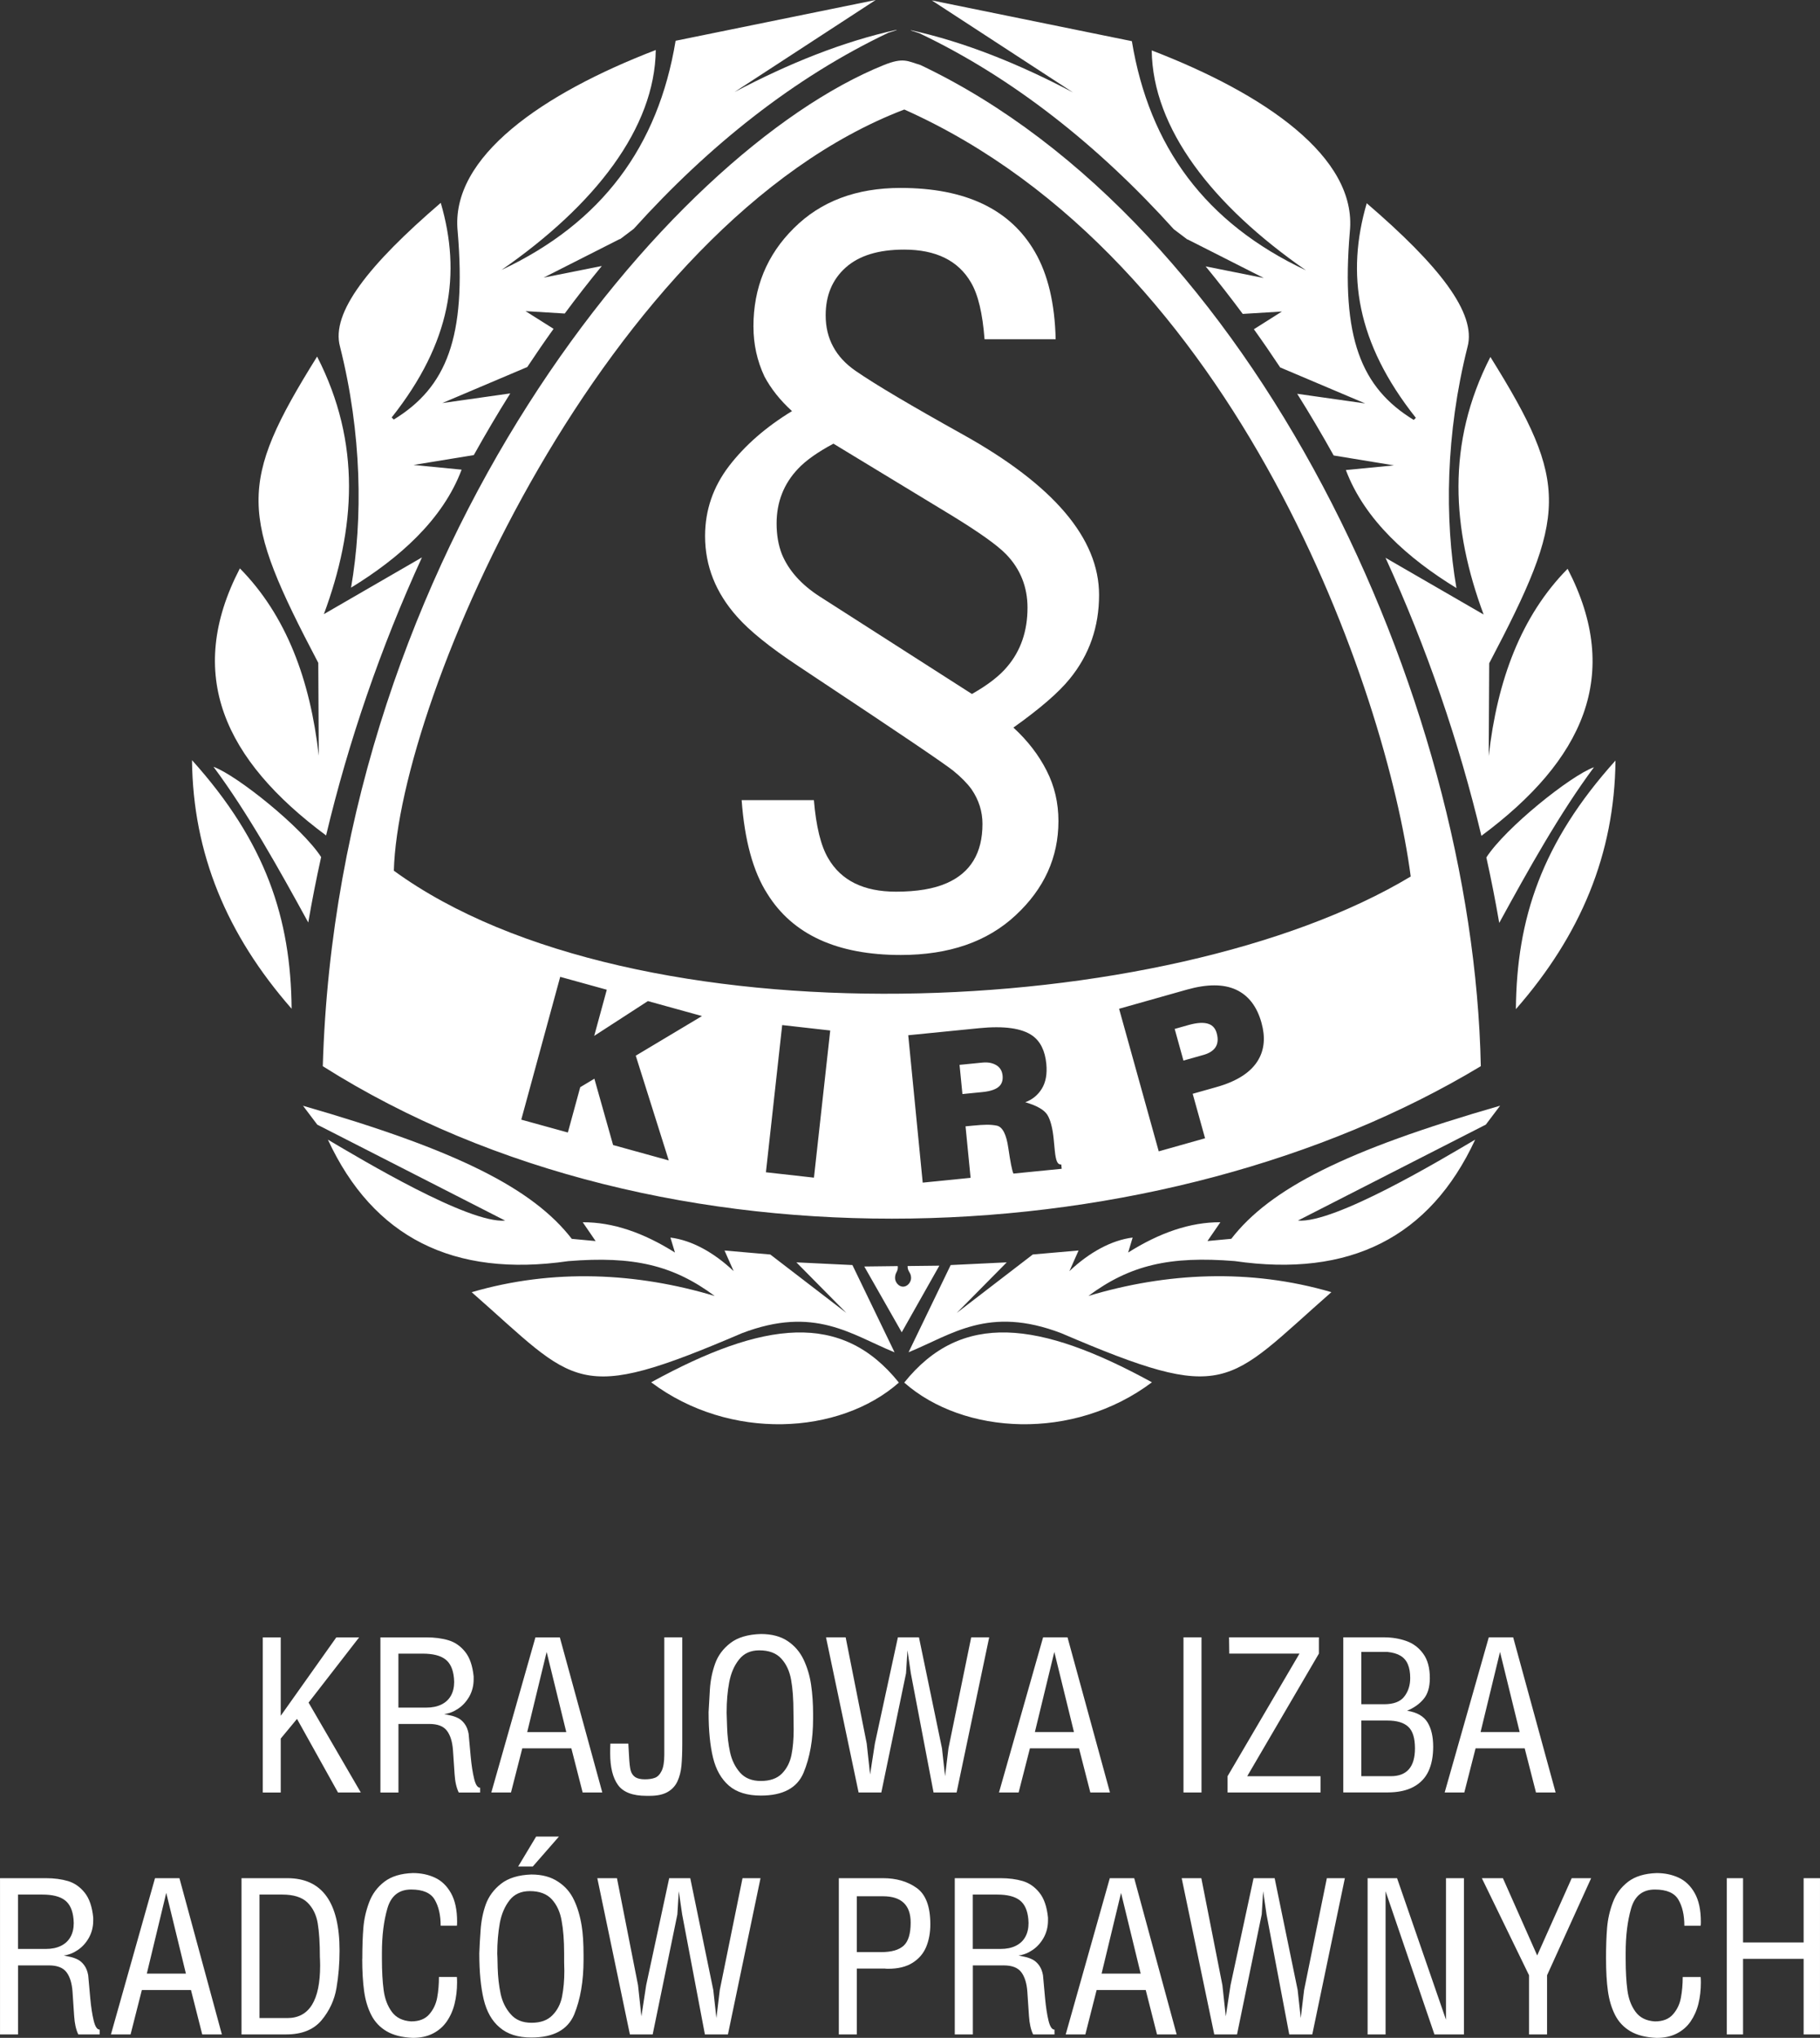
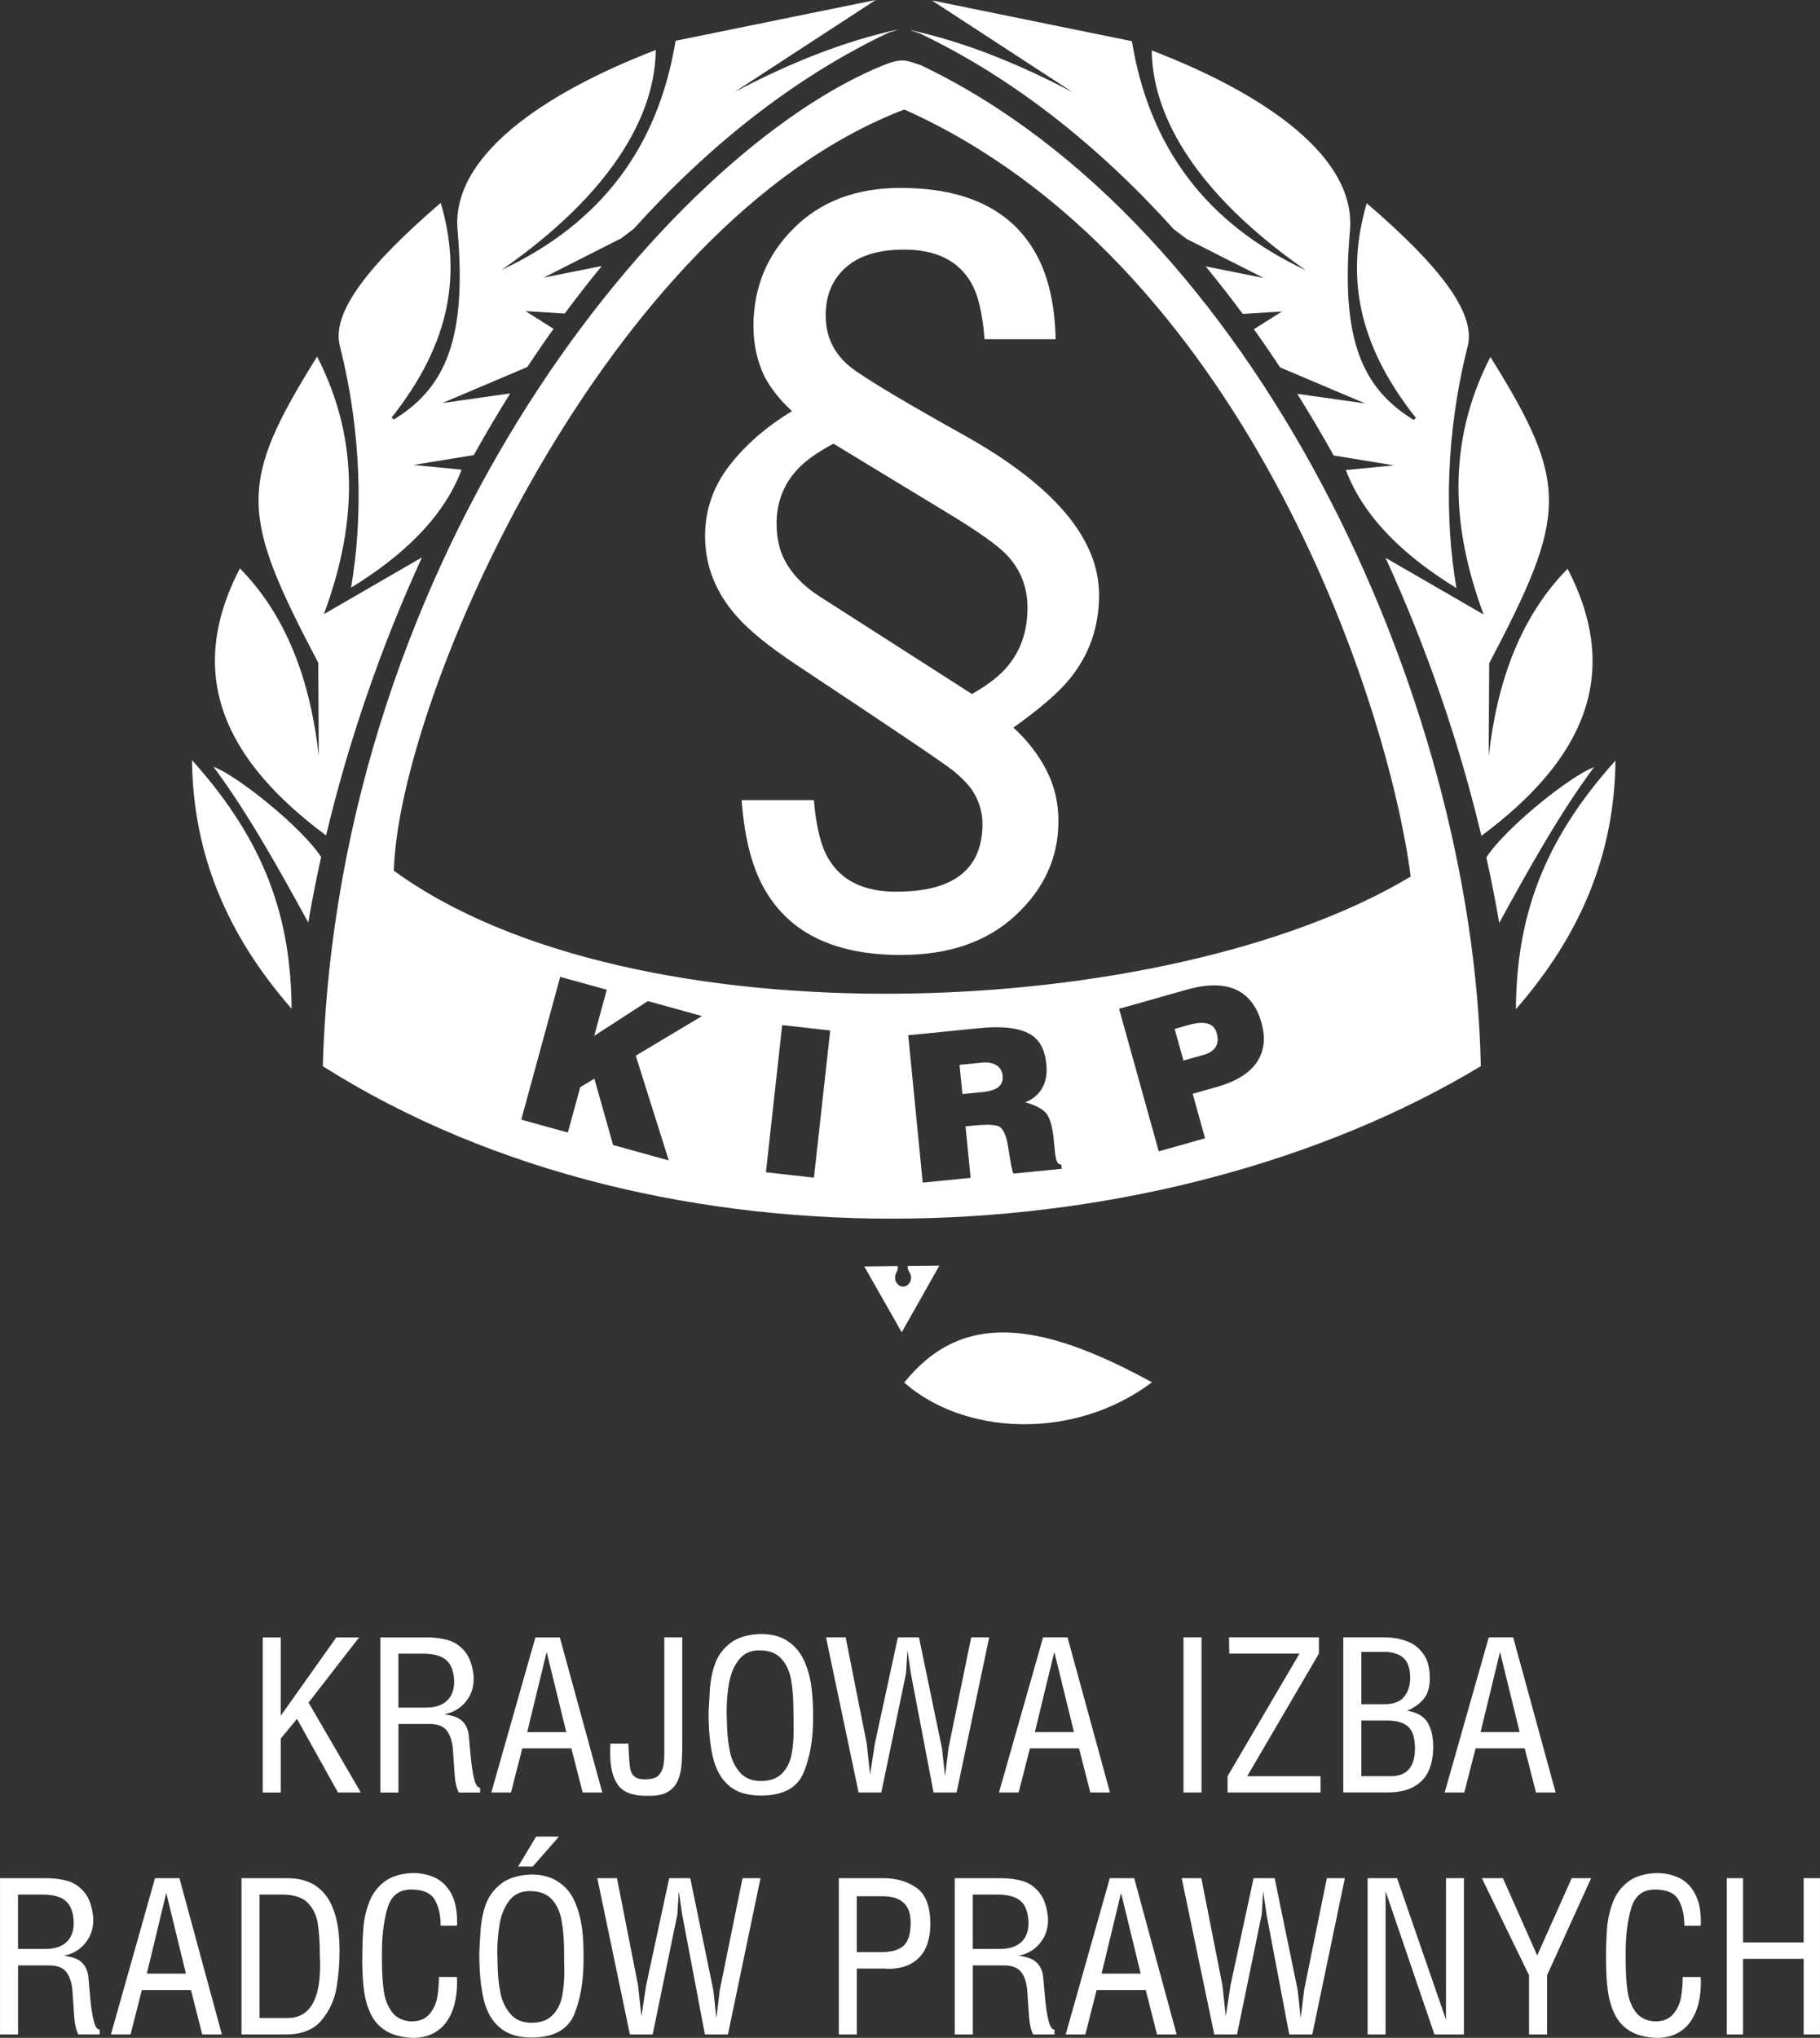
<svg xmlns="http://www.w3.org/2000/svg" xmlns:ns1="http://www.inkscape.org/namespaces/inkscape" xmlns:ns2="http://sodipodi.sourceforge.net/DTD/sodipodi-0.dtd" id="svg2" version="1.1" ns1:version="0.48.4 r9939" width="107.227" height="120" xml:space="preserve" ns2:docname="kirp_inv.svg">
  <rect width="100%" height="100%" fill="#333333" stroke="none" />
  <defs id="defs6" />
  <ns2:namedview pagecolor="#ffffff" bordercolor="#666666" borderopacity="1" objecttolerance="10" gridtolerance="10" guidetolerance="10" ns1:pageopacity="0" ns1:pageshadow="2" ns1:window-width="992" ns1:window-height="483" id="namedview4" showgrid="false" fit-margin-top="0" fit-margin-left="0" fit-margin-right="0" fit-margin-bottom="0" ns1:zoom="1" ns1:cx="126.20975" ns1:cy="141.24276" ns1:window-x="0" ns1:window-y="27" ns1:window-maximized="0" ns1:current-layer="g10" />
  <g id="g10" ns1:groupmode="layer" ns1:label="ink_ext_XXXXXX" transform="matrix(1.25,0,0,-1.25,-63.24,190.757)">
    <path ns1:connector-curvature="0" id="path18" style="fill:#ffffff;fill-opacity:1;fill-rule:evenodd;stroke:none" d="m 131.979,56.766 0,7.362 0.768,0 0,-3.027 2.855,0 0,3.027 0.771,0 0,-7.362 -0.771,0 0,3.562 -2.855,0 0,-3.562 -0.768,0 z m -5.691,3.559 c 0,0.573 0.017,1.062 0.051,1.468 0.033,0.404 0.123,0.803 0.271,1.195 0.146,0.394 0.387,0.716 0.719,0.972 0.333,0.254 0.781,0.389 1.343,0.408 0.38,0 0.727,-0.071 1.039,-0.216 0.312,-0.144 0.565,-0.386 0.758,-0.729 0.192,-0.34 0.289,-0.792 0.289,-1.349 0,-0.085 -0.002,-0.148 -0.011,-0.186 l -0.767,0 c 0,0.499 -0.093,0.907 -0.28,1.226 -0.185,0.319 -0.557,0.479 -1.109,0.479 -0.575,0 -0.949,-0.295 -1.12,-0.889 -0.172,-0.594 -0.257,-1.29 -0.257,-2.088 l 0,-0.288 c 0,-0.587 0.028,-1.079 0.082,-1.48 0.053,-0.402 0.181,-0.74 0.384,-1.016 0.202,-0.275 0.505,-0.426 0.911,-0.452 0.375,0 0.659,0.11 0.853,0.333 0.196,0.223 0.319,0.484 0.374,0.786 0.057,0.301 0.085,0.628 0.085,0.974 l 0.845,0 c 0.006,-0.059 0.011,-0.145 0.011,-0.257 0,-0.356 -0.039,-0.691 -0.116,-1.004 -0.077,-0.313 -0.202,-0.589 -0.366,-0.831 -0.166,-0.241 -0.382,-0.431 -0.652,-0.57 -0.269,-0.138 -0.588,-0.207 -0.952,-0.207 -0.506,0.022 -0.916,0.124 -1.234,0.311 -0.316,0.186 -0.558,0.442 -0.723,0.766 -0.166,0.325 -0.279,0.701 -0.339,1.13 -0.059,0.426 -0.088,0.932 -0.088,1.512 z m -3.628,-3.559 0,2.788 -2.225,4.574 0.993,0 1.616,-3.641 1.627,3.641 0.916,0 -2.078,-4.574 0,-2.788 -0.849,0 z m -7.609,0 0,7.362 1.388,0 2.306,-6.667 0,6.667 0.846,0 0,-7.362 -1.39,0 -2.303,6.746 0,-6.746 -0.847,0 z m -7.227,0 -1.536,7.362 0.926,0 0.993,-5.042 0.159,-1.467 0.224,1.467 1.086,5.042 0.993,0 1.085,-5.268 0.145,-1.322 0.159,1.322 1.072,5.268 0.849,0 -1.536,-7.362 -1.085,0 -1.071,5.655 -0.159,1.091 -0.068,-1.091 -1.164,-5.655 -1.072,0 z m -3.469,2.867 -0.925,3.802 -0.917,-3.802 1.842,0 z m -3.534,-2.867 2.079,7.362 1.15,0 2.001,-7.362 -0.926,0 -0.532,2.093 -2.314,0 -0.532,-2.093 -0.926,0 z m -4.379,4.028 1.308,0 c 0.28,0 0.52,0.049 0.717,0.147 0.199,0.097 0.349,0.238 0.45,0.42 0.101,0.181 0.153,0.4 0.153,0.655 0,0.017 -0.002,0.047 -0.005,0.086 -0.004,0.041 -0.005,0.071 -0.005,0.093 -0.039,0.418 -0.174,0.716 -0.408,0.894 -0.233,0.178 -0.586,0.266 -1.059,0.266 l -1.151,0 0,-2.561 z m -0.849,-4.028 0,7.362 2.157,0 c 0.394,0 0.743,-0.046 1.049,-0.137 0.305,-0.092 0.567,-0.274 0.784,-0.547 0.218,-0.272 0.352,-0.663 0.404,-1.172 l 0,-0.139 c 0,-0.298 -0.07,-0.568 -0.204,-0.81 -0.137,-0.243 -0.31,-0.435 -0.524,-0.579 -0.213,-0.145 -0.433,-0.231 -0.661,-0.258 0.082,-0.017 0.186,-0.04 0.307,-0.066 0.124,-0.027 0.24,-0.068 0.352,-0.124 0.111,-0.056 0.212,-0.144 0.304,-0.266 0.091,-0.123 0.156,-0.281 0.19,-0.476 0.028,-0.313 0.061,-0.677 0.099,-1.091 0.04,-0.412 0.092,-0.762 0.161,-1.045 0.069,-0.285 0.163,-0.425 0.282,-0.425 l 0,-0.228 -1.006,0 c -0.108,0.22 -0.173,0.511 -0.197,0.873 -0.021,0.364 -0.048,0.744 -0.077,1.145 -0.029,0.399 -0.125,0.705 -0.286,0.917 -0.162,0.213 -0.435,0.319 -0.826,0.319 l -1.456,0 0,-3.254 -0.849,0 z m -4.617,3.879 1.152,0 c 0.484,0 0.835,0.101 1.057,0.304 0.22,0.203 0.329,0.564 0.329,1.085 0,0.828 -0.436,1.242 -1.308,1.242 l -1.231,0 0,-2.632 z m -0.848,-3.879 0,7.362 2.079,0 c 0.632,0 1.162,-0.154 1.59,-0.46 0.429,-0.306 0.644,-0.876 0.644,-1.713 0,-0.394 -0.065,-0.749 -0.195,-1.064 -0.131,-0.314 -0.346,-0.563 -0.644,-0.751 -0.299,-0.187 -0.681,-0.28 -1.15,-0.28 -0.071,0 -0.128,0.004 -0.167,0.011 l -1.308,0 0,-3.106 -0.848,0 z m -9.847,0 -1.536,7.362 0.926,0 0.993,-5.042 0.159,-1.467 0.225,1.467 1.085,5.042 0.993,0 1.085,-5.268 0.147,-1.322 0.159,1.322 1.072,5.268 0.848,0 -1.536,-7.362 -1.085,0 -1.072,5.655 -0.159,1.091 -0.067,-1.091 -1.164,-5.655 -1.071,0 z m -4.42,9.321 1.075,0 -1.231,-1.408 -0.69,0 0.846,1.408 z m -1.832,-5.508 c 0,-0.002 0.004,-0.074 0.009,-0.212 0.004,-0.138 0.008,-0.293 0.011,-0.461 0.013,-0.439 0.059,-0.847 0.138,-1.22 0.08,-0.376 0.236,-0.696 0.473,-0.963 0.231,-0.271 0.559,-0.407 0.985,-0.407 0.429,0 0.757,0.119 0.986,0.356 0.23,0.233 0.381,0.524 0.452,0.875 0.072,0.368 0.108,0.775 0.108,1.218 0,0.026 -0.001,0.085 -0.005,0.18 -0.004,0.093 -0.005,0.172 -0.005,0.237 l 0,0.398 c 0,0.614 -0.04,1.127 -0.118,1.538 -0.069,0.413 -0.224,0.751 -0.463,1.014 -0.238,0.258 -0.582,0.387 -1.034,0.387 -0.412,0 -0.731,-0.142 -0.954,-0.427 -0.23,-0.293 -0.384,-0.653 -0.464,-1.083 -0.079,-0.446 -0.119,-0.924 -0.119,-1.43 z m -0.847,-0.009 c 0.011,0.325 0.031,0.688 0.061,1.093 0.028,0.44 0.11,0.85 0.245,1.23 0.14,0.38 0.379,0.704 0.719,0.971 0.348,0.271 0.825,0.416 1.428,0.437 0.505,0 0.925,-0.113 1.26,-0.338 0.339,-0.218 0.591,-0.514 0.76,-0.883 0.157,-0.331 0.276,-0.726 0.352,-1.191 0.059,-0.35 0.089,-0.817 0.089,-1.399 l 0,-0.208 c 0,-1.003 -0.147,-1.862 -0.443,-2.581 -0.308,-0.719 -0.981,-1.08 -2.018,-1.08 -0.633,0 -1.131,0.159 -1.497,0.479 -0.36,0.302 -0.61,0.742 -0.748,1.318 -0.138,0.579 -0.207,1.296 -0.207,2.153 z m -5.514,-0.244 c 0,0.573 0.017,1.062 0.051,1.468 0.033,0.404 0.123,0.803 0.271,1.195 0.146,0.394 0.386,0.716 0.719,0.972 0.333,0.254 0.781,0.389 1.342,0.408 0.381,0 0.727,-0.071 1.039,-0.216 0.312,-0.144 0.565,-0.386 0.758,-0.729 0.192,-0.34 0.289,-0.792 0.289,-1.349 0,-0.085 -0.004,-0.148 -0.009,-0.186 l -0.767,0 c 0,0.499 -0.094,0.907 -0.281,1.226 -0.185,0.319 -0.556,0.479 -1.109,0.479 -0.574,0 -0.949,-0.295 -1.12,-0.889 -0.173,-0.594 -0.258,-1.29 -0.258,-2.088 l 0,-0.288 c 0,-0.587 0.028,-1.079 0.082,-1.48 0.054,-0.402 0.182,-0.74 0.384,-1.016 0.202,-0.275 0.505,-0.426 0.911,-0.452 0.376,0 0.66,0.11 0.853,0.333 0.195,0.223 0.318,0.484 0.374,0.786 0.056,0.301 0.083,0.628 0.083,0.974 l 0.846,0 c 0.006,-0.059 0.009,-0.145 0.009,-0.257 0,-0.356 -0.04,-0.691 -0.117,-1.004 -0.076,-0.313 -0.2,-0.589 -0.366,-0.831 -0.166,-0.241 -0.382,-0.431 -0.652,-0.57 -0.269,-0.138 -0.587,-0.207 -0.952,-0.207 -0.506,0.022 -0.916,0.124 -1.233,0.311 -0.317,0.186 -0.558,0.442 -0.724,0.766 -0.166,0.325 -0.28,0.701 -0.338,1.13 -0.059,0.426 -0.089,0.932 -0.089,1.512 z m -4.846,-2.788 1.312,0 c 1.031,0 1.547,0.827 1.547,2.48 0,0.081 -0.002,0.159 -0.005,0.236 -0.005,0.074 -0.007,0.124 -0.007,0.153 0,0.657 -0.034,1.19 -0.102,1.593 -0.067,0.404 -0.23,0.731 -0.485,0.982 -0.258,0.249 -0.654,0.373 -1.186,0.373 l -1.074,0 0,-5.818 z m -0.848,-0.772 0,7.362 2.16,0 c 1.641,0 2.462,-1.138 2.462,-3.413 0,-0.613 -0.049,-1.202 -0.146,-1.766 -0.096,-0.563 -0.331,-1.068 -0.702,-1.514 -0.373,-0.444 -0.927,-0.668 -1.664,-0.668 l -2.109,0 z m -2.62,2.867 -0.926,3.802 -0.916,-3.802 1.842,0 z m -3.534,-2.867 2.078,7.362 1.151,0 2.001,-7.362 -0.926,0 -0.531,2.093 -2.315,0 -0.532,-2.093 -0.926,0 z m -4.379,4.028 1.308,0 c 0.281,0 0.52,0.049 0.717,0.147 0.198,0.097 0.348,0.238 0.449,0.42 0.102,0.181 0.153,0.4 0.153,0.655 0,0.017 -0.001,0.047 -0.005,0.086 -0.003,0.041 -0.005,0.071 -0.005,0.093 -0.039,0.418 -0.174,0.716 -0.409,0.894 -0.233,0.178 -0.586,0.266 -1.058,0.266 l -1.151,0 0,-2.561 z m -0.848,-4.028 0,7.362 2.157,0 c 0.394,0 0.743,-0.046 1.049,-0.137 0.305,-0.092 0.566,-0.274 0.785,-0.547 0.218,-0.272 0.351,-0.663 0.402,-1.172 l 0,-0.139 c 0,-0.298 -0.069,-0.568 -0.203,-0.81 -0.136,-0.243 -0.311,-0.435 -0.524,-0.579 -0.213,-0.145 -0.433,-0.231 -0.661,-0.258 0.082,-0.017 0.185,-0.04 0.306,-0.066 0.124,-0.027 0.24,-0.068 0.351,-0.124 0.112,-0.056 0.214,-0.144 0.304,-0.266 0.092,-0.123 0.156,-0.281 0.19,-0.476 0.028,-0.313 0.061,-0.677 0.098,-1.091 0.039,-0.412 0.092,-0.762 0.161,-1.045 0.069,-0.285 0.163,-0.425 0.282,-0.425 l 0,-0.228 -1.006,0 c -0.109,0.22 -0.174,0.511 -0.197,0.873 -0.021,0.364 -0.047,0.744 -0.077,1.145 -0.029,0.399 -0.124,0.705 -0.285,0.917 -0.163,0.213 -0.436,0.319 -0.827,0.319 l -1.456,0 0,-3.254 -0.848,0" />
    <path ns1:connector-curvature="0" id="path20" style="fill:#ffffff;fill-opacity:1;fill-rule:evenodd;stroke:none" d="m 122.218,71.012 -0.926,3.774 -0.916,-3.774 1.842,0 z m -3.535,-2.847 2.079,7.308 1.15,0 2.001,-7.308 -0.926,0 -0.532,2.079 -2.315,0 -0.531,-2.079 -0.927,0 z m -3.929,0.767 1.387,0 c 0.762,0 1.142,0.437 1.142,1.312 0,0.483 -0.105,0.822 -0.317,1.018 -0.212,0.195 -0.537,0.292 -0.981,0.292 l -1.231,0 0,-2.622 z m 1.074,3.39 c 0.451,0 0.77,0.121 0.953,0.363 0.186,0.24 0.278,0.53 0.278,0.87 0,0.255 -0.036,0.471 -0.11,0.644 -0.072,0.174 -0.186,0.309 -0.344,0.405 -0.158,0.096 -0.363,0.156 -0.619,0.182 l -1.231,0 0,-2.463 1.074,0 z m -1.923,-4.157 0,7.308 1.923,0 c 0.373,0 0.723,-0.057 1.047,-0.172 0.325,-0.114 0.591,-0.315 0.798,-0.601 0.209,-0.285 0.311,-0.668 0.311,-1.146 0,-0.423 -0.097,-0.752 -0.292,-0.984 -0.195,-0.235 -0.455,-0.42 -0.779,-0.554 0.462,-0.073 0.782,-0.256 0.962,-0.548 0.179,-0.291 0.267,-0.672 0.267,-1.145 0,-0.451 -0.073,-0.835 -0.221,-1.155 -0.149,-0.32 -0.385,-0.567 -0.707,-0.74 -0.322,-0.174 -0.732,-0.261 -1.229,-0.261 l -2.08,0 z m -5.454,0.767 3.389,5.775 -3.31,0 -0.01,0.766 4.235,0 0,-0.766 -3.378,-5.775 3.457,0 0,-0.767 -4.383,0 0,0.767 z m -2.078,-0.767 0,7.308 0.849,0 0,-7.308 -0.849,0 z m -5.162,2.847 -0.926,3.774 -0.916,-3.774 1.841,0 z m -3.534,-2.847 2.079,7.308 1.151,0 2.001,-7.308 -0.926,0 -0.533,2.079 -2.314,0 -0.532,-2.079 -0.926,0 z m -6.617,0 -1.536,7.308 0.926,0 0.993,-5.004 0.159,-1.456 0.225,1.456 1.085,5.004 0.993,0 1.085,-5.229 0.146,-1.312 0.159,1.312 1.072,5.229 0.848,0 -1.536,-7.308 -1.086,0 -1.071,5.615 -0.159,1.083 -0.067,-1.083 -1.165,-5.615 -1.072,0 z m -6.221,3.774 c 0,-0.005 0.007,-0.227 0.022,-0.665 0.013,-0.438 0.059,-0.844 0.141,-1.215 0.081,-0.37 0.236,-0.689 0.468,-0.955 0.233,-0.265 0.559,-0.397 0.983,-0.397 0.434,0 0.763,0.117 0.992,0.347 0.228,0.233 0.379,0.524 0.45,0.874 0.071,0.35 0.105,0.75 0.105,1.203 0,0.099 -0.002,0.238 -0.005,0.417 -0.004,0.18 -0.005,0.31 -0.005,0.391 0,0.607 -0.036,1.118 -0.11,1.529 -0.073,0.414 -0.229,0.749 -0.466,1.006 -0.236,0.258 -0.582,0.387 -1.037,0.387 -0.405,0 -0.723,-0.143 -0.95,-0.431 -0.23,-0.286 -0.384,-0.644 -0.465,-1.073 -0.082,-0.428 -0.122,-0.903 -0.122,-1.42 z m -0.85,-0.002 c 0.016,0.291 0.035,0.653 0.062,1.083 0.028,0.431 0.11,0.836 0.247,1.216 0.136,0.381 0.376,0.704 0.72,0.969 0.345,0.265 0.824,0.407 1.434,0.425 0.509,0 0.931,-0.109 1.261,-0.33 0.332,-0.221 0.582,-0.514 0.755,-0.876 0.172,-0.365 0.291,-0.759 0.353,-1.184 0.062,-0.425 0.094,-0.884 0.094,-1.381 l 0,-0.208 c 0,-0.991 -0.151,-1.844 -0.451,-2.56 -0.301,-0.715 -0.971,-1.072 -2.011,-1.072 -0.641,0 -1.144,0.156 -1.503,0.466 -0.361,0.312 -0.612,0.75 -0.751,1.319 -0.139,0.569 -0.209,1.28 -0.209,2.134 z m -4.627,-1.469 0.845,0 c 0.005,-0.055 0.017,-0.248 0.033,-0.579 0.016,-0.332 0.043,-0.563 0.079,-0.693 0.036,-0.132 0.107,-0.231 0.208,-0.304 0.104,-0.071 0.256,-0.107 0.46,-0.107 0.186,0 0.345,0.023 0.472,0.071 0.127,0.047 0.233,0.154 0.316,0.322 0.084,0.169 0.127,0.422 0.127,0.76 l 0,5.535 0.847,0 0,-5.004 c 0,-0.42 -0.013,-0.768 -0.039,-1.044 -0.026,-0.277 -0.09,-0.523 -0.189,-0.737 -0.1,-0.214 -0.254,-0.383 -0.466,-0.502 -0.21,-0.12 -0.491,-0.179 -0.842,-0.179 l -0.156,0 c -0.645,0 -1.09,0.17 -1.336,0.509 -0.247,0.338 -0.37,0.838 -0.37,1.502 0,0.203 0.004,0.355 0.01,0.451 z m -2.08,0.543 -0.925,3.774 -0.916,-3.774 1.841,0 z m -3.533,-2.847 2.079,7.308 1.15,0 2.002,-7.308 -0.926,0 -0.532,2.079 -2.314,0 -0.532,-2.079 -0.926,0 z m -4.379,3.999 1.308,0 c 0.28,0 0.52,0.049 0.717,0.145 0.199,0.097 0.348,0.237 0.45,0.417 0.102,0.181 0.153,0.398 0.153,0.65 0,0.016 -0.002,0.046 -0.005,0.086 -0.004,0.041 -0.005,0.071 -0.005,0.091 -0.039,0.415 -0.174,0.711 -0.409,0.888 -0.233,0.176 -0.586,0.265 -1.059,0.265 l -1.15,0 0,-2.542 z m -0.848,-3.999 0,7.308 2.157,0 c 0.394,0 0.744,-0.045 1.049,-0.136 0.305,-0.09 0.566,-0.271 0.785,-0.542 0.219,-0.271 0.352,-0.658 0.403,-1.164 l 0,-0.138 c 0,-0.295 -0.07,-0.565 -0.204,-0.805 -0.137,-0.239 -0.311,-0.431 -0.524,-0.573 -0.214,-0.145 -0.433,-0.231 -0.661,-0.256 0.082,-0.017 0.185,-0.039 0.306,-0.066 0.123,-0.026 0.24,-0.067 0.352,-0.124 0.111,-0.054 0.213,-0.143 0.303,-0.265 0.092,-0.121 0.156,-0.279 0.191,-0.472 0.028,-0.31 0.06,-0.671 0.099,-1.082 0.039,-0.41 0.092,-0.756 0.161,-1.037 0.068,-0.282 0.162,-0.423 0.282,-0.423 l 0,-0.227 -1.006,0 c -0.108,0.218 -0.174,0.507 -0.197,0.867 -0.022,0.361 -0.048,0.739 -0.077,1.136 -0.03,0.398 -0.125,0.701 -0.286,0.911 -0.162,0.212 -0.436,0.317 -0.827,0.317 l -1.456,0 0,-3.231 -0.848,0 z m -5.546,0 0,7.308 0.848,0 0,-3.694 2.62,3.694 1.075,0 -2.383,-3.073 2.462,-4.235 -1.075,0 -1.932,3.467 -0.767,-0.926 0,-2.542 -0.848,0" />
    <path ns1:connector-curvature="0" id="path22" style="fill:#ffffff;fill-opacity:1;fill-rule:evenodd;stroke:none" d="m 93.213,147.447 c 15.805,-7.06 22.739,-27.527 23.87,-36.132 -11.445,-6.874 -36.652,-7.936 -47.928,0.273 0.224,8.162 9.982,30.483 24.058,35.858 z m 12.745,-43.312 0.413,-1.491 0.945,0.266 c 0.246,0.069 0.426,0.178 0.539,0.322 0.136,0.179 0.164,0.412 0.085,0.698 -0.059,0.217 -0.179,0.361 -0.358,0.431 -0.226,0.091 -0.551,0.076 -0.977,-0.044 l -0.647,-0.183 z m -10.14,-1.692 0.136,-1.377 0.946,0.094 c 0.395,0.04 0.666,0.137 0.811,0.294 0.11,0.121 0.155,0.281 0.136,0.48 -0.022,0.225 -0.122,0.39 -0.3,0.495 -0.178,0.105 -0.394,0.146 -0.649,0.12 l -1.081,-0.107 z m 7.52,2.641 3.193,0.901 c 0.957,0.269 1.728,0.269 2.316,-8.6e-4 0.587,-0.27 0.989,-0.791 1.202,-1.559 0.186,-0.666 0.139,-1.24 -0.138,-1.728 -0.334,-0.59 -0.996,-1.024 -1.983,-1.302 l -1.121,-0.316 0.583,-2.096 -2.183,-0.616 -1.869,6.717 z m -26.342,1.504 2.196,-0.607 -0.593,-2.174 2.53,1.639 2.55,-0.705 -3.122,-1.867 1.556,-4.934 -2.624,0.725 -0.882,3.124 -0.667,-0.399 -0.583,-2.135 -2.196,0.606 1.835,6.727 z m 10.463,-2.272 2.264,-0.255 -0.767,-6.933 -2.264,0.254 0.767,6.934 z m 5.942,-0.479 3.338,0.332 c 1.18,0.117 2.019,0 2.516,-0.353 0.374,-0.268 0.592,-0.709 0.653,-1.325 0.046,-0.474 -0.024,-0.864 -0.21,-1.169 -0.186,-0.303 -0.447,-0.517 -0.782,-0.641 0.55,-0.159 0.897,-0.36 1.045,-0.601 0.145,-0.241 0.243,-0.619 0.294,-1.133 l 0.052,-0.538 c 0.024,-0.251 0.06,-0.425 0.105,-0.525 0.045,-0.099 0.112,-0.144 0.201,-0.135 l 0.02,-0.203 -2.276,-0.226 c -0.067,0.155 -0.145,0.554 -0.238,1.195 -0.091,0.643 -0.269,0.997 -0.534,1.061 -0.144,0.031 -0.305,0.045 -0.478,0.045 -0.173,-8.5e-4 -0.397,-0.016 -0.672,-0.043 l -0.334,-0.032 0.238,-2.426 -2.257,-0.226 -0.682,6.943 z m 0.576,45.705 c 15.678,-7.45 26.051,-29.652 26.41,-47.163 -14.89,-8.96 -38.49,-10.174 -54.581,0 0.718,24.338 16.276,43.059 26.436,47.159 0.939,0.379 1.127,0.183 1.735,0.005" />
-     <path ns1:connector-curvature="0" id="path24" style="fill:#ffffff;fill-opacity:1;fill-rule:evenodd;stroke:none" d="m 93.415,88.902 1.985,4.109 2.642,0.127 -2.355,-2.382 3.584,2.753 2.157,0.188 -0.431,-0.972 c 0.933,0.883 1.982,1.457 2.98,1.581 l -0.212,-0.705 c 1.474,0.929 2.924,1.434 4.347,1.427 l -0.609,-0.886 1.123,0.105 c 1.827,2.358 5.373,4.172 12.67,6.27 l -0.673,-0.89 -8.855,-4.52 c 1.728,-0.144 6.749,2.867 8.354,3.813 -2.134,-4.6 -5.911,-6.508 -11.332,-5.722 -3.056,0.247 -4.936,-0.184 -6.9,-1.643 3.664,1.101 7.605,1.305 11.454,0.179 -4.986,-4.373 -4.863,-5.303 -12.736,-1.931 -3.432,1.31 -5.153,-0.071 -7.194,-0.901" />
    <path ns1:connector-curvature="0" id="path26" style="fill:#ffffff;fill-opacity:1;fill-rule:evenodd;stroke:none" d="m 91.328,92.943 1.765,-3.099 1.773,3.138 -1.496,-0.017 c -0.009,-0.271 0.164,-0.288 0.164,-0.565 0,-0.193 -0.169,-0.408 -0.378,-0.408 -0.209,0 -0.378,0.215 -0.378,0.408 0,0.285 0.154,0.288 0.129,0.562 l -1.579,-0.019" />
-     <path ns1:connector-curvature="0" id="path28" style="fill:#ffffff;fill-opacity:1;fill-rule:evenodd;stroke:none" d="m 92.754,88.902 -1.985,4.109 -2.641,0.127 2.355,-2.382 -3.585,2.752 -2.157,0.188 0.43,-0.971 c -0.932,0.882 -1.98,1.457 -2.98,1.58 l 0.214,-0.705 c -1.474,0.929 -2.924,1.435 -4.347,1.427 L 78.665,94.141 77.542,94.245 c -1.827,2.358 -5.373,4.172 -12.669,6.27 l 0.673,-0.89 8.855,-4.52 c -1.728,-0.144 -6.748,2.867 -8.354,3.813 2.134,-4.6 5.911,-6.507 11.331,-5.722 3.057,0.247 4.936,-0.184 6.9,-1.642 -3.664,1.1 -7.606,1.304 -11.454,0.178 4.986,-4.373 4.863,-5.303 12.736,-1.932 3.432,1.311 5.154,-0.071 7.194,-0.9" />
-     <path ns1:connector-curvature="0" id="path30" style="fill:#ffffff;fill-opacity:1;fill-rule:evenodd;stroke:none" d="m 92.959,87.474 c -2.698,3.364 -6.363,2.923 -11.676,0.014 3.698,-2.78 8.882,-2.482 11.676,-0.014" />
    <path ns1:connector-curvature="0" id="path32" style="fill:#ffffff;fill-opacity:1;fill-rule:evenodd;stroke:none" d="m 106.557,141.322 -0.642,0.486 c -3.542,3.925 -7.572,7.133 -12,9.236 -0.14,0.042 -0.261,0.084 -0.372,0.12 l -0.03,0.022 c 2.551,-0.561 5.101,-1.589 7.652,-2.935 l -6.655,4.336 c 3.143,-0.64 6.287,-1.28 9.43,-1.921 0.822,-4.976 3.472,-8.573 8.207,-10.796 -4.409,3.056 -7.227,6.685 -7.271,10.361 5.298,-2.036 9.697,-5.021 9.337,-8.545 -0.422,-4.991 0.527,-7.345 3.012,-8.863 l 0.1,0.099 c -2.818,3.554 -3.284,6.787 -2.315,10.109 3.394,-2.915 5.187,-5.176 4.749,-6.772 -1.03,-4.088 -1.082,-8.098 -0.521,-11.356 -2.249,1.375 -4.323,3.193 -5.211,5.56 l 2.266,0.22 -2.841,0.466 c -0.55,0.987 -1.123,1.957 -1.719,2.906 l 3.205,-0.455 -4.008,1.697 c -0.403,0.609 -0.816,1.209 -1.239,1.799 l 1.322,0.835 -1.847,-0.113 c -0.567,0.765 -1.151,1.512 -1.748,2.239 l 2.74,-0.548 -3.592,1.819 c -0.004,-0.002 -0.008,-0.005 -0.011,-0.007 z m 15.483,-36.255 c 0.035,4.256 1.214,7.844 4.694,11.71 -0.043,-4.403 -1.64,-8.225 -4.694,-11.71 z m -1.392,7.146 c 0.902,1.396 3.974,3.856 5.072,4.25 -1.611,-2.166 -3.1,-4.841 -4.465,-7.334 -0.176,1.024 -0.378,2.052 -0.607,3.084 z m -4.753,14.116 4.624,-2.672 c -1.49,4.012 -1.776,8.048 0.319,12.133 3.754,-6.017 3.622,-7.431 -0.056,-14.43 l -0.023,-4.372 c 0.403,3.579 1.531,6.605 3.719,8.823 2.598,-5.005 0.736,-9.018 -4.064,-12.58 -1.051,4.415 -2.574,8.857 -4.519,13.098" />
    <path ns1:connector-curvature="0" id="path34" style="fill:#ffffff;fill-opacity:1;fill-rule:evenodd;stroke:none" d="m 93.211,87.474 c 2.697,3.365 6.362,2.923 11.675,0.014 -3.699,-2.78 -8.88,-2.482 -11.675,-0.014" />
    <path ns1:connector-curvature="0" id="path36" style="fill:#ffffff;fill-opacity:1;fill-rule:evenodd;stroke:none" d="m 64.336,105.086 c -0.035,4.255 -1.214,7.843 -4.694,11.709 0.044,-4.403 1.642,-8.225 4.694,-11.709 z m 15.483,36.254 0.642,0.485 c 3.541,3.926 7.571,7.134 12,9.237 0.141,0.041 0.26,0.084 0.372,0.12 l 0.029,0.023 c -2.551,-0.562 -5.101,-1.59 -7.652,-2.936 l 6.655,4.337 c -3.143,-0.64 -6.287,-1.28 -9.43,-1.921 -0.82,-4.976 -3.472,-8.573 -8.205,-10.796 4.409,3.056 7.227,6.685 7.27,10.361 -5.298,-2.036 -9.697,-5.021 -9.337,-8.545 0.423,-4.99 -0.527,-7.345 -3.011,-8.863 l -0.1,0.097 c 2.818,3.555 3.284,6.788 2.314,10.111 -3.393,-2.915 -5.186,-5.177 -4.749,-6.772 1.03,-4.088 1.084,-8.098 0.521,-11.356 2.249,1.376 4.323,3.193 5.211,5.559 l -2.267,0.221 2.842,0.466 c 0.55,0.986 1.122,1.956 1.718,2.905 l -3.205,-0.455 4.007,1.698 c 0.404,0.609 0.816,1.209 1.239,1.799 l -1.322,0.834 1.848,-0.113 c 0.567,0.765 1.15,1.512 1.748,2.239 l -2.741,-0.547 3.592,1.819 c 0.004,-0.004 0.007,-0.006 0.011,-0.007 z m -9.339,-14.992 -4.623,-2.673 c 1.489,4.012 1.776,8.049 -0.319,12.133 -3.754,-6.016 -3.623,-7.43 0.055,-14.429 l 0.023,-4.372 c -0.404,3.578 -1.532,6.605 -3.718,8.823 -2.598,-5.006 -0.736,-9.019 4.063,-12.581 1.051,4.414 2.575,8.856 4.518,13.098 z m -4.752,-14.117 c -0.903,1.397 -3.975,3.857 -5.073,4.251 1.612,-2.166 3.101,-4.841 4.466,-7.334 0.176,1.024 0.378,2.053 0.607,3.084" />
    <path ns1:connector-curvature="0" id="path38" style="fill:#ffffff;fill-opacity:1;fill-rule:evenodd;stroke:none" d="m 86.103,137.217 c 0,1.835 0.634,3.384 1.908,4.642 1.268,1.264 2.941,1.893 5.025,1.893 3.065,0 5.176,-1.005 6.339,-3.022 0.607,-1.05 0.934,-2.418 0.973,-4.104 l -3.352,0 c -0.091,1.206 -0.3,2.094 -0.635,2.665 -0.6,1.037 -1.652,1.556 -3.155,1.556 -1.203,0 -2.117,-0.278 -2.751,-0.842 -0.633,-0.564 -0.947,-1.316 -0.947,-2.257 0,-0.545 0.117,-1.037 0.353,-1.472 0.235,-0.441 0.594,-0.823 1.065,-1.147 0.941,-0.648 2.62,-1.64 5.032,-2.983 4.292,-2.386 6.436,-4.902 6.436,-7.566 0,-1.504 -0.458,-2.82 -1.379,-3.949 -0.523,-0.648 -1.412,-1.413 -2.659,-2.301 0.674,-0.616 1.196,-1.297 1.567,-2.03 0.374,-0.732 0.556,-1.524 0.556,-2.373 0,-1.712 -0.673,-3.19 -2.013,-4.435 -1.339,-1.251 -3.143,-1.874 -5.416,-1.874 -2.999,0 -5.097,0.96 -6.293,2.885 -0.666,1.038 -1.071,2.509 -1.209,4.409 l 3.405,0 c 0.104,-1.238 0.327,-2.152 0.673,-2.736 0.607,-1.051 1.673,-1.576 3.195,-1.576 0.993,0 1.79,0.136 2.392,0.402 1.124,0.492 1.686,1.42 1.686,2.788 0,0.584 -0.17,1.129 -0.516,1.634 -0.202,0.279 -0.49,0.571 -0.863,0.875 -0.203,0.162 -0.87,0.629 -1.993,1.387 -0.66,0.441 -1.294,0.869 -1.895,1.271 l -3.404,2.263 c -1.353,0.894 -2.32,1.679 -2.895,2.333 -1.007,1.128 -1.509,2.393 -1.509,3.8 0,1.218 0.378,2.314 1.13,3.299 0.752,0.979 1.745,1.842 2.967,2.587 -0.562,0.512 -0.993,1.057 -1.3,1.634 -0.346,0.739 -0.516,1.517 -0.516,2.341 z m 10.298,-17.305 c 0.752,0.427 1.307,0.856 1.666,1.29 0.634,0.746 0.954,1.673 0.954,2.775 0,0.985 -0.339,1.828 -1.012,2.522 -0.425,0.434 -1.275,1.037 -2.568,1.828 l -5.567,3.378 c -0.752,-0.402 -1.307,-0.797 -1.666,-1.18 -0.673,-0.706 -1.013,-1.57 -1.013,-2.58 0,-0.545 0.085,-1.025 0.249,-1.446 0.32,-0.772 0.915,-1.434 1.778,-1.991 l 7.181,-4.596" />
  </g>
</svg>